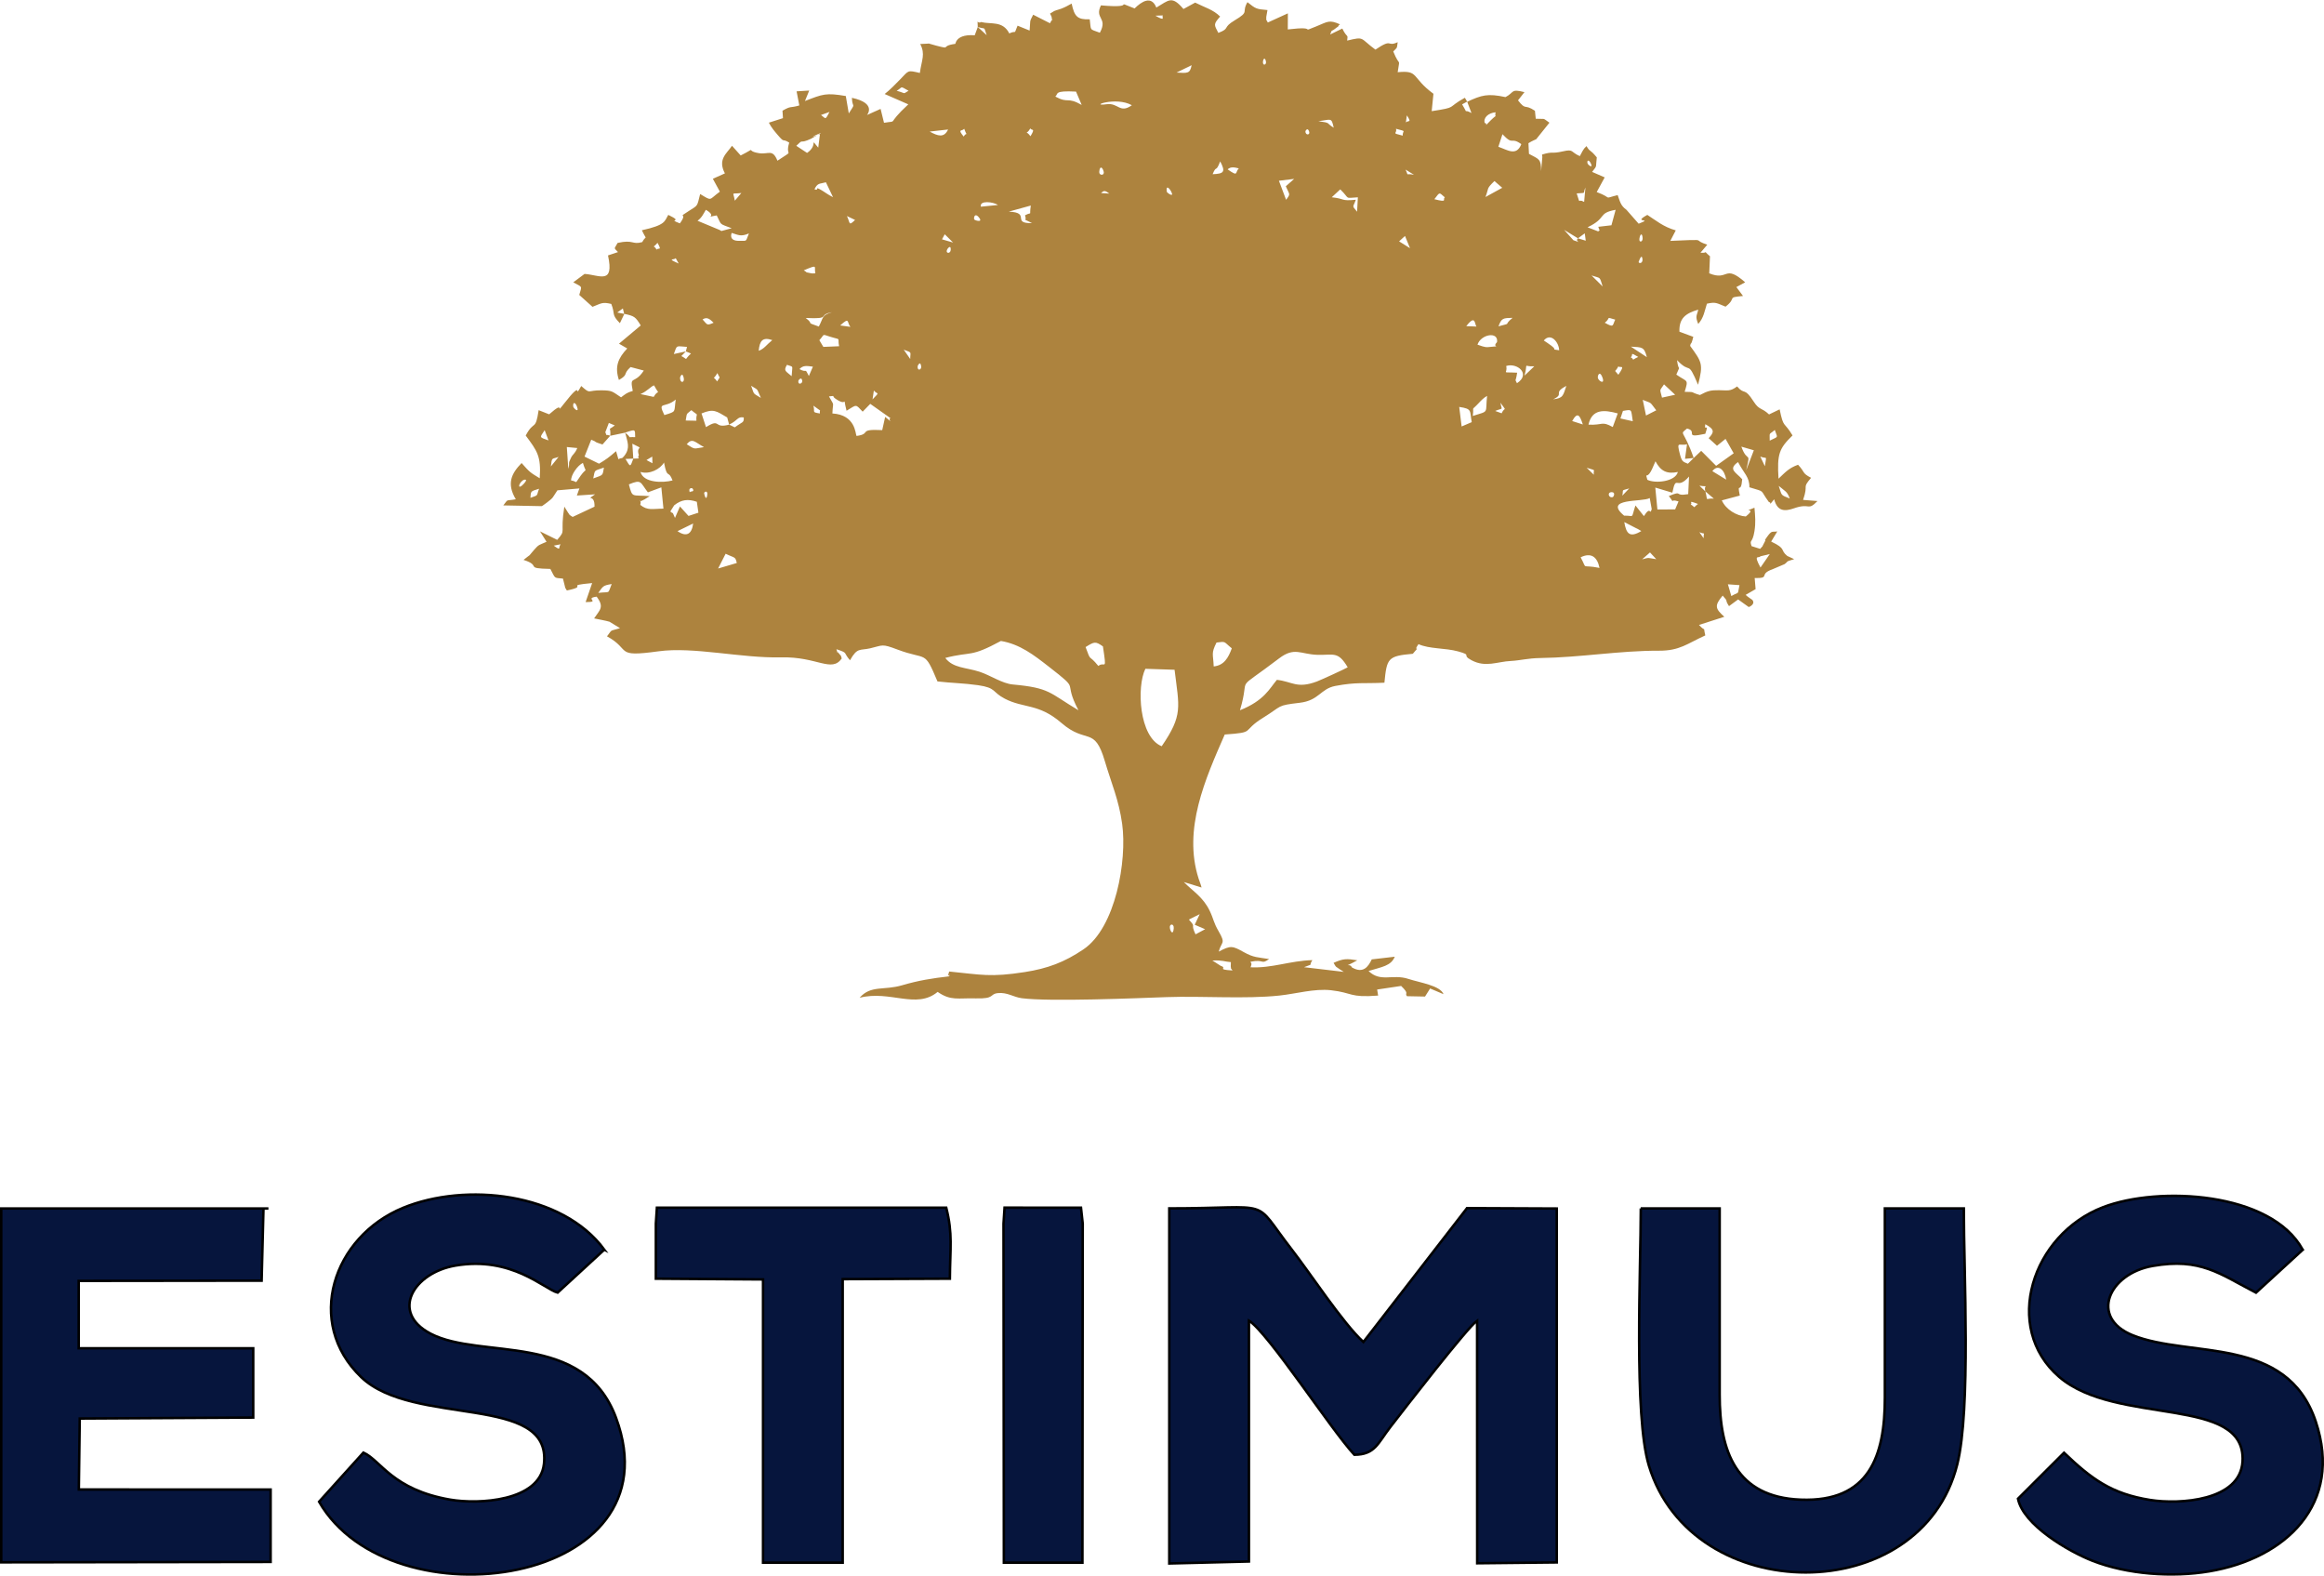
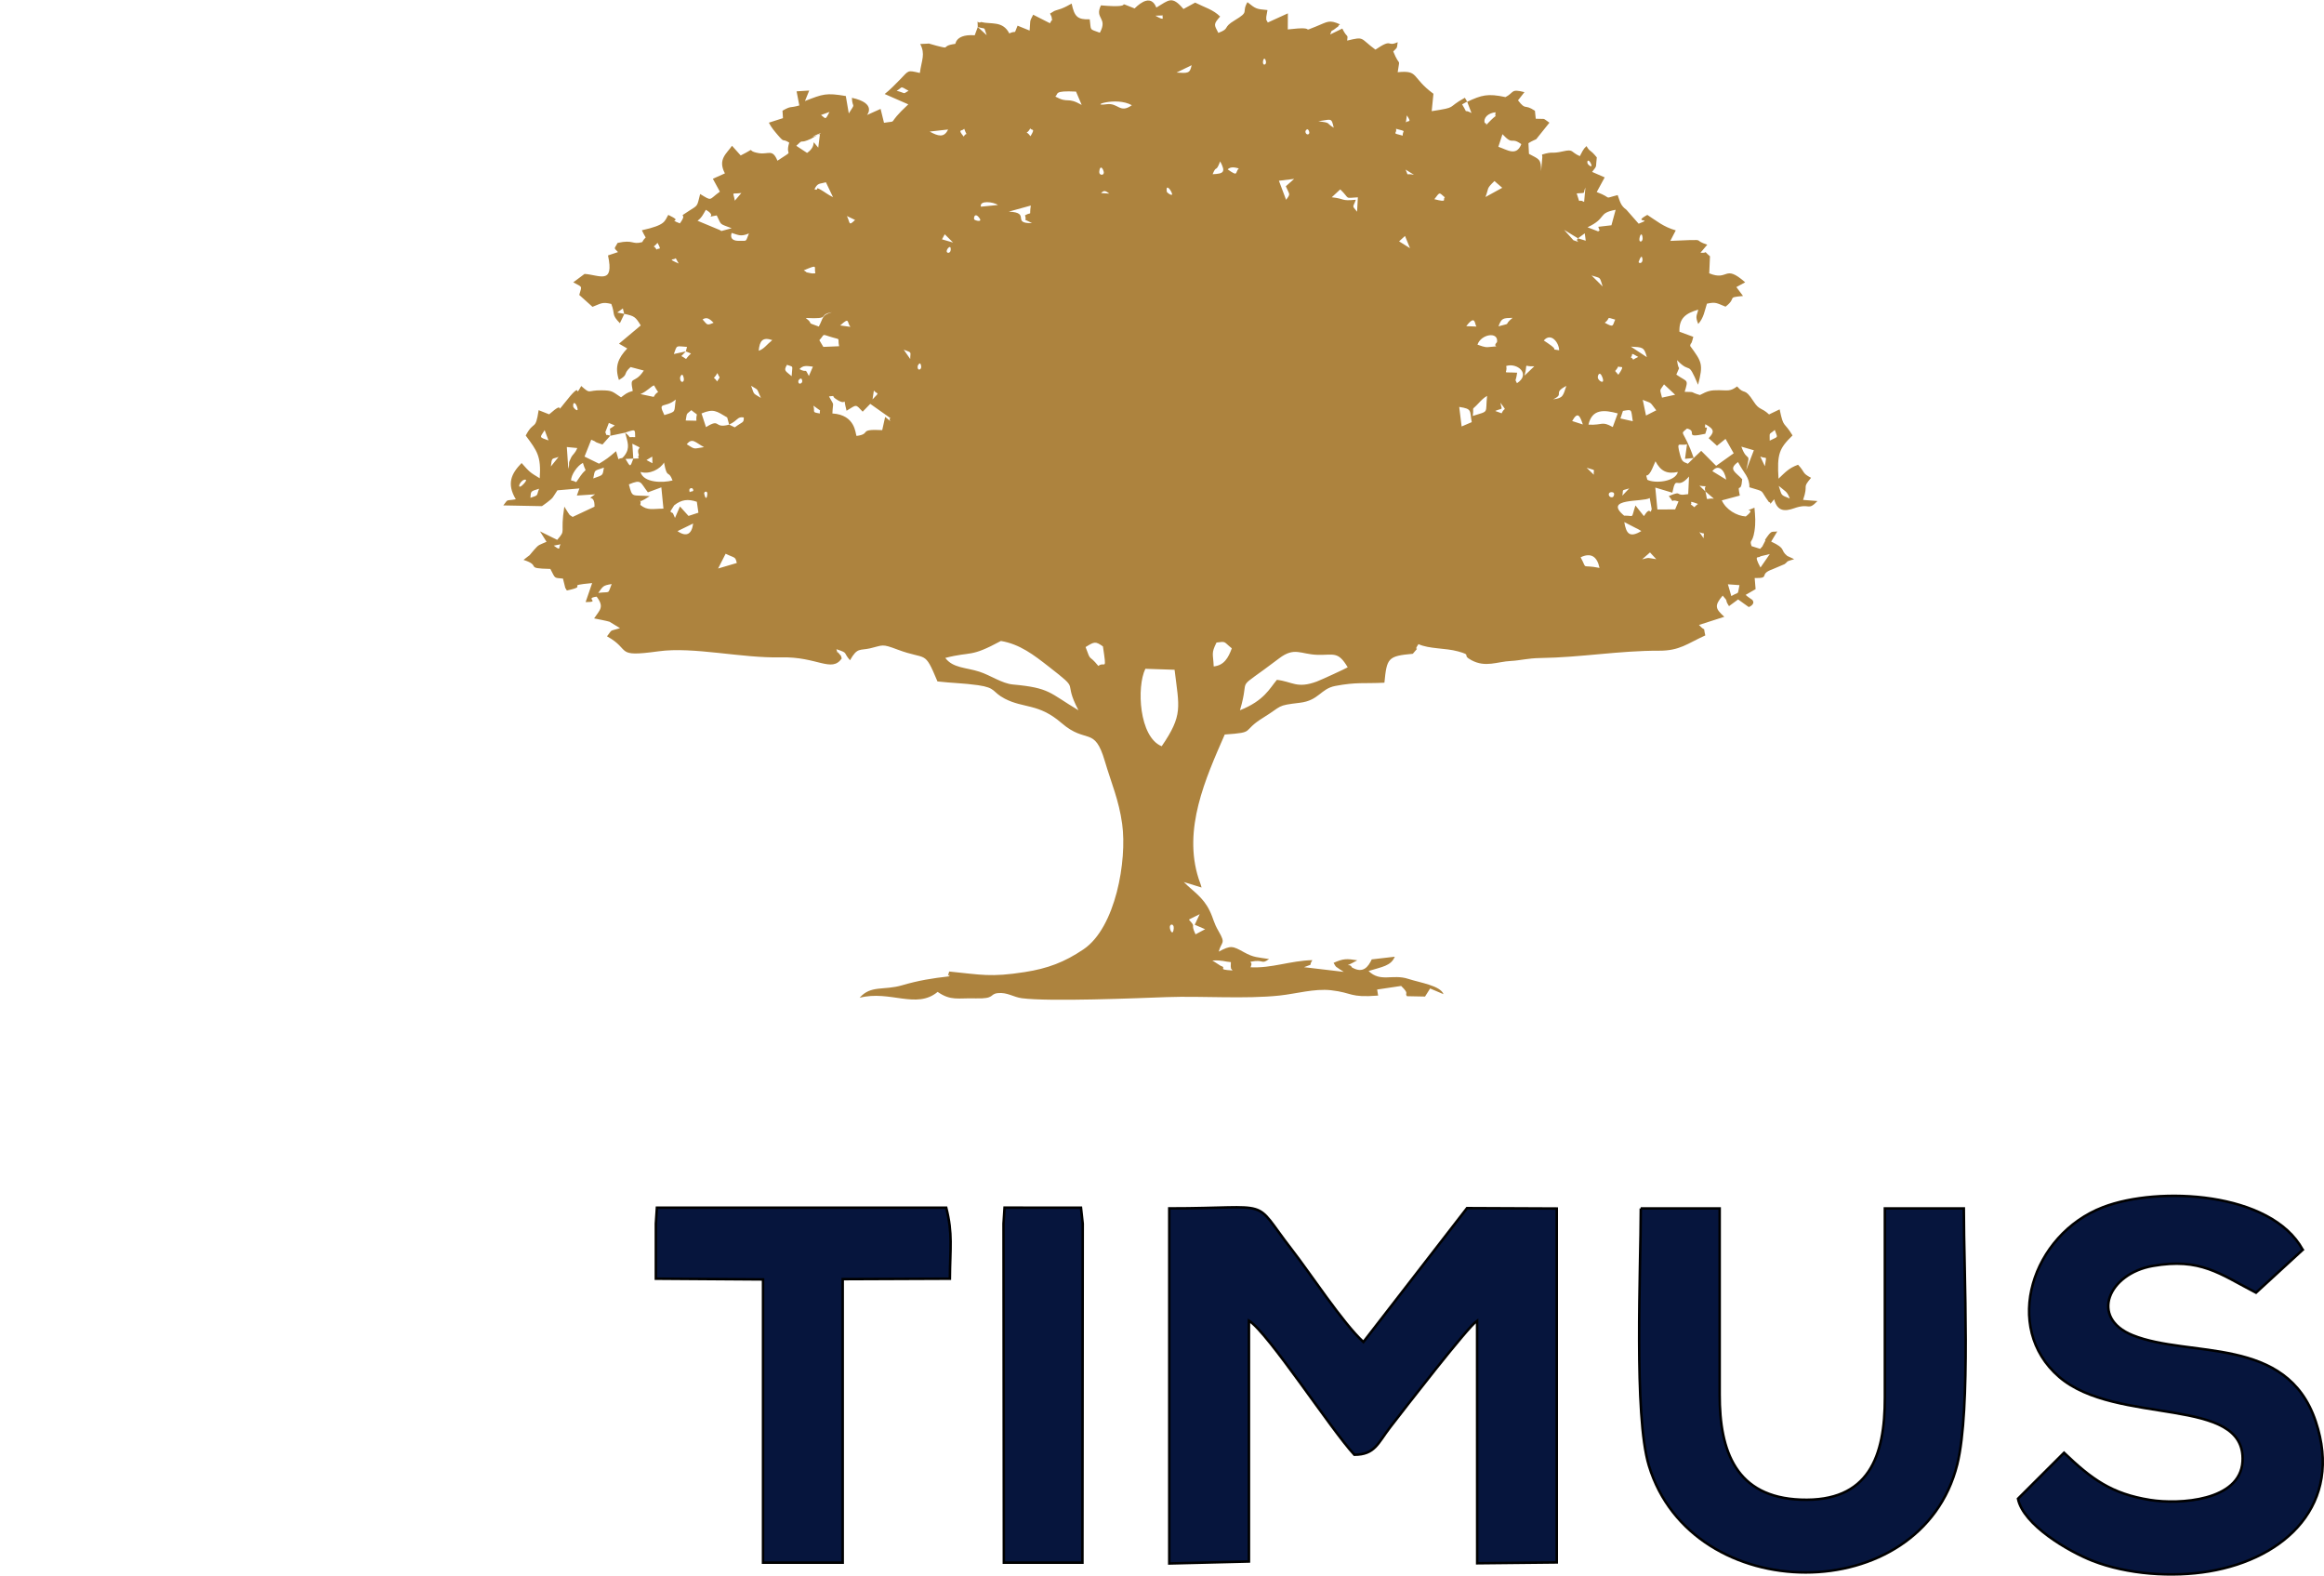
<svg xmlns="http://www.w3.org/2000/svg" id="Layer_1" data-name="Layer 1" viewBox="0 0 530.38 359.55">
  <defs>
    <style>
      .cls-1 {
        fill: #ad833e;
      }

      .cls-1, .cls-2 {
        fill-rule: evenodd;
      }

      .cls-2 {
        fill: #06153d;
        stroke: #000;
        stroke-miterlimit: 22.93;
        stroke-width: .57px;
      }
    </style>
  </defs>
  <path class="cls-1" d="M276.7,219.16c2.34-.11,2.69.26,4.21.37l-.03.98c.17.74-.21.12.4.92-3.84-.22-1.03-.53-2.69-1.05l-1.9-1.22h0ZM266.99,211.77c-.18-1.05.97-1.13.88.04-.12,1.61-.73.83-.88-.04h0ZM272.66,211l2.37,1.02-2.19,1.17c-1.32-2.8.33-1.33-1.52-3.37l2.47-1.23-1.13,2.41h0ZM261.41,152.6l6.65.22c1.04,8.61,1.97,10.28-2.94,17.45-5.16-2.08-5.76-13.55-3.72-17.68h0ZM291.41,155.12c-1.68,1.98-2.87,4.73-8.43,6.94,2.59-8.59-1.87-3.61,8.94-11.84,3.53-2.68,4.88-.93,8.71-.81,3.7.12,4.71-.94,6.94,2.85-.52.33-6.11,2.89-7.04,3.24-4.57,1.7-5.58.02-9.11-.38h0ZM215.73,150.12c6.17-1.58,5.53,0,12.7-3.87,4.34.73,7.52,3.21,10.87,5.82,7.72,6,2.99,2.68,6.82,9.99-6.72-4-6.45-5.1-14.97-5.88-2.45-.22-5.1-2.09-7.61-2.91-3.08-1-6.04-.8-7.81-3.15h0ZM276.99,152.06c2.36-.24,3.33-1.95,4.13-4.13-1.94-1.56-1.24-1.61-3.49-1.32-1.27,2.53-.76,2.53-.64,5.45h0ZM247.75,147.64c1.99-1.22,2.22-1.38,3.96-.15.91,6.05.42,3.27-1.05,4.46-2.33-2.88-1.58-.66-2.91-4.31h0ZM395.12,136.01l-.78-2.69,2.64.19c-.53,2.48.08,1.36-1.87,2.5h0ZM136.54,135.28c1.12-1.54,1.02-1.68,3.06-2.02-1.01,2.45-.15,1.66-3.06,2.02h0ZM135.14,133.05l1.13-1.25-1.13,1.25h0ZM163.88,129.73l1.72-3.38c2.09,1.02,2.22.58,2.55,2.11l-4.27,1.26h0ZM360.73,127.16c2.34-1.14,3.78-.18,4.31,2.42-4.45-.89-2.64.64-4.31-2.42h0ZM401.78,129.5c-1.75-3.23-.32-2-.05-2.56l2.17-.52-2.12,3.07h0ZM374.75,127.64l1.81-1.59,1.43,1.54c-1.84-.25-1.49-.47-3.24.04h0ZM126.38,124.5l1.57-.31c-.62.72.24,1.64-1.57.31h0ZM387.83,121.43c1.46.63.96-.29.97,1.38l-.97-1.38h0ZM370.7,119.13l2.64,1.36c.13.06.33.15.44.21l.8.47c-2.68,1.62-3.44.59-3.89-2.04h0ZM154.62,121.19l3.57-1.74c-.3,2.41-1.51,3.18-3.57,1.74h0ZM370.66,117.66c-4.92-4.1,4.21-3.04,5.84-4.02l.45,2.52c-.48,1.67-.15-.99-1.78,1.6l-1.93-2.43c-1.07,3.27-.18,2.25-2.58,2.33h0ZM385.84,115.09c.59-.27-.89-1.08,1.67-.1-1.34.98-.35.92-1.67.1h0ZM154.04,118.17c-.89-1.94-.06-.55-1.06-1.47l.88-1.4c1.68-1.33,3.15-1.49,5.17-.81l.36,2.49-2.26.74-1.95-2.16-1.13,2.6h0ZM389.21,112.14l1.92,1.63c-2.15-.16-1.28.94-1.92-1.63h0ZM160.71,112.6c-.08-.41.79-.78.71.17-.09,1.1-.44,1.19-.71-.17h0ZM368.06,113.43c.2-.06.68-1.08-.17-1.13-1.19-.07-.81,1.42.17,1.13h0ZM157.33,111.94c-.17-.61.94-.91.89.05l-.23.13c-.8.02-.48.51-.67-.18h0ZM143.51,110.53c2.97-1.25,2.56-.5,4.35,1.81l3.07-1.14.48,4.86c-2.41,0-3.61.52-5.29-.86.52-2.17-1.64.53,2.16-1.99-4.17-.36-3.9.54-4.76-2.69h0ZM405.94,110.86c1.51,1.31,1.89,1.19,2.52,2.89-2.22-.88-1.75-.64-2.52-2.89h0ZM370.24,113.1c.34-1.61-.4-1.04,1.58-1.66l-1.58,1.66h0ZM121.05,113.59c.13-1.51-.05-1.47,1.98-2.07-.68,1.69.02,1.39-1.98,2.07h0ZM389.21,112.14c-.56-1.77,1.19-.92-1.37-1.32l1.37,1.32h0ZM119.61,110.31c-1.41,1.6-1.48.25-.33-.68.24-.2,1.4-.53.33.68h0ZM385.28,112.75l.19-4.02c-2.92,3.38-2.9-.74-3.81,3.69l-3.89-1.17.48,5,4.05-.02.77-1.82c-2.39-.78-.51.98-2.21-1.23,3.48-1.41.95.14,4.41-.43h0ZM375.95,109.46c-.48-1.87-.23-.11.78-1.85.43-.74.64-1.45,1.08-2.36,1.15,2.17,2.53,2.99,5.11,2.44-.56,2.23-5.22,2.69-6.97,1.78h0ZM146.17,107.68c.67,2.51,5.07,2.54,7.32,1.94-.98-2.6-1.2-.07-1.95-4.09-.85,1.51-3.33,2.8-5.37,2.15h0ZM393.95,109.44l-3.16-1.94c1.33-1.7,2.8-.32,3.16,1.94h0ZM135.39,109.17c.43-2.15.12-1.64,2.44-2.48-.35,1.92-.08,1.61-2.44,2.48h0ZM130.34,109.63c-.06-1.24,1.46-3.43,2.69-4.01.77,2.64.99.82-.5,2.9-1.61,2.25-.51,1.31-2.19,1.11h0ZM362.11,106.73c2.34.76,1.47.16,1.63,1.59l-1.63-1.59h0ZM402.78,106.38l-1.05-2.21c1.62.69,1.41-.54,1.05,2.21h0ZM148.85,104.17l.05,1.53-1.36-.73,1.31-.79h0ZM144.54,104.64c-.73,1.96-.63,2.05-1.79.08l1.79-.08h0ZM125.72,106.44c.25-2.21.17-1.6,1.76-2.19l-1.76,2.19h0ZM400.26,102.74l-1.75,4.57c1.1-4.72.3-1.45-1.1-5.4l2.85.83h0ZM129.36,102l.34,4.98c.44-1.65-.21-.91.65-2.6.4-.79.82-.78,1.4-2.15l-2.39-.23h0ZM386.53,104.5l-1.98.19.46-3.34c-1.71.55-2.51-1.04-1.59,2.42.44,1.67.79,1.6,1.79,2.04l1.32-1.3h0ZM144.54,104.64c2.26-.1.66.18,1.26-.8-.8-2.39,1.66-1.04-1.49-2.6l.22,3.41h0ZM139.27,99.42l-1.77,2c-2.39-.75-.94-.47-2.57-1.09l-1.53,3.85,3.31,1.62c1.55-.93,2.19-1.37,3.89-2.85l.53,1.83c.91-.49.68.1,1.39-.82,1.37-1.8.67-3.13.15-5.24l-3.39.71h0ZM160.67,102.02c-2.47.36-1.91.64-3.95-.66,1.3-1.56,1.9-.43,3.95.66h0ZM403.88,100.54c.02-2.07-.28-1.19,1.16-2.44.63,1.94.98,1.38-1.16,2.44h0ZM125.18,100.49c-2.25-.78-1.98-.61-.88-2.34l.88,2.34h0ZM142.66,98.72c2.5-.86,2.24-.75,2.3,1.02-2.23-.08-.44.39-2.3-1.02h0ZM386.53,104.5l1.72-1.63,3.4,3.42,4.01-2.86-1.86-3.29-1.95,1.57-1.9-1.73c1.24-1.34,1.46-1.98-.77-3.19-.34,1.95.96-.66,0,2.19-5.15,1.12-1.57-.6-4.17-1.2-1.84,1.55-.8,0,1.53,6.74h0ZM139.27,99.42c-1.54-.54-.54.4-1.13-.79l.81-2.13,1.36.57c-1.81,1.39-.85-.05-1.03,2.36h0ZM358.8,96.07c1.29-2.34,1.8-1.12,2.43.78l-2.43-.78h0ZM370.37,93.76c2.22-.37,1.81-.46,2.26,2.35l-2.82-.63.57-1.71h0ZM166.4,96.88c2.04-.94,1.85-1.89,3.34-1.63.06,1.3-.29.93-2.05,2.26l-1.3-.63h0ZM157.78,93.59c1.97,1.62,1.01.26,1.15,2.41l-2.44-.05c.34-1.92.05-1.26,1.28-2.36h0ZM362.52,96.9c.81-3.63,3.57-3.42,6.68-2.57l-1.14,3.11c-2.58-1.43-2.14-.39-5.54-.54h0ZM166.4,96.88l-.44-1.63c-2.46-1.44-3.09-2.08-5.86-.91l1.02,3.12c3.46-2.16,1.64.43,5.28-.57h0ZM374.92,91.24c2.22.92,1.41.24,3.07,2.38l-2.34,1.19-.74-3.57h0ZM342.44,91.9c1.53,2.23.98.76.26,2.4l-1.47-.53c1.94-.82,1.52.01,1.2-1.86h0ZM187.12,94.34c-2-.31-1.04-.27-1.49-1.78,2.19,1.68,1.32.57,1.49,1.78h0ZM151.62,94.71c-1.62-3.31.06-1.41,2.6-3.55-.46,2.99.29,2.65-2.6,3.55h0ZM333.02,92.85c3.07.45,2.35.88,2.86,3.47l-2.31.99-.55-4.46h0ZM130.82,92.77c-.12-1.01.43-1.15.86.02.59,1.63-.81.35-.86-.02h0ZM336.12,94.91c3.85-1.24,2.82-.41,3.26-4.58-.79.44-1.39,1.08-1.91,1.64-1.89,2.04-1.02.36-1.35,2.94h0ZM199.43,89.11c.84,1.02,1.47.15-.3,2.02l.3-2.02h0ZM189.97,94.34c5.29.32,5.23,4.62,5.5,5.13,3.56-.47.15-1.62,5.87-1.33l.67-3.02c2.28,1.85.47.63,1.21.29l-4.61-3.26-1.73,1.78c-1.68-1.75-1.26-1.68-3.68-.21-1.03-4.06.56-.59-2.53-2.75-.98-.68.17-.7-1.48-.52,1.31,2.44.91.89.78,3.88h0ZM171.42,88.02c1.86,1.17,1.15.43,2.23,2.77-1.98-1.21-1.44-.66-2.23-2.77h0ZM146.17,89.92c1.63-.71,2.36-1.76,3.1-1.99,1.41,2.64,1.03.62-.09,2.63l-3.01-.64h0ZM379.76,87.7l2.54,2.37-3,.66c-.5-2.14-.63-1.38.46-3.03h0ZM354.46,91.11c2.76-1.29-.27-1.36,3.01-3.06-.74,2.14-.68,2.82-3.01,3.06h0ZM182.22,86.82s.71-1.07.87.09c.09.68-1.11,1.03-.87-.09h0ZM364.65,86.16c-.05-.66.52-1.6,1.08.03.59,1.72-1.03.66-1.08-.03h0ZM163.65,87.03c-.98-1.53-1.03,0,.08-1.91.57,1.44.76.55-.08,1.91h0ZM155.2,86.16c0-.11.53-1.49.85.12.22,1.1-.88,1.23-.85-.12h0ZM369.34,83.59c.38.48,1.76-.64,0,1.92-1.11-1.4-.79-.34,0-1.92h0ZM346.24,85.04c-3.95-.21-2.06.37-2.5-1.53,2.44-.82,5.74,1.79,2.46,3.93-.53-1.21-.32.04.04-2.4h0ZM184.6,85.79l.92-2.13c-1.5-.19-2.22-.34-3.07.56,1.9,1.04,1.09-.51,2.15,1.57h0ZM347.93,85.7l2.23-2.13c-2.72.19-1.36-1.15-2.23,2.13h0ZM209.43,83.51s.6-1.36.8.07c.12.85-.95,1.17-.8-.07h0ZM180.67,85.83c-1.37-1.19-1.91-1.18-1.07-2.59,1.61.61,1.21-.07,1.07,2.59h0ZM373.88,81.44c-2.05.95-.53.75-1.71.08.7-.52-.41-1.35,1.71-.08h0ZM156.52,80.18l1.18.48c-1.76,1.59-.48,1.47-2.2.58l1.02-1.05h0ZM206.25,79.79c2.01.76,1.48.4,1.48,2.12l-1.48-2.12h0ZM372.19,79.09l3.65,2.4c-.63-2.43-1.08-2.22-3.65-2.4h0ZM156.52,80.18l.27-1.03c-2.58-.16-2.23-.54-3.01,1.63l2.75-.6h0ZM354.1,78.92c-.55-.43-1.27-.88-1.78-1.23,1.62-1.9,3.47.44,3.51,2.23-2.31-.41-.12.24-1.73-1h0ZM337.19,78.64c.8-2.41,4.84-3.08,4.46-.58-1.4,1.42,1.62.73-2.05,1.14-.82.09-1.73-.36-2.42-.56h0ZM189.43,76.82c2.72.86,1.63,0,2.07,2.18l-3.6.15-.91-1.53c1.31-1.4.45-1.42,2.44-.8h0ZM173.15,80.04c.21-2.28.89-3.2,3.1-2.44-1.37,1.11-1.82,1.98-3.1,2.44h0ZM336.95,74.51l-2.32-.09c2.14-2.77,1.88-.48,2.32.09h0ZM191.75,74.26c2.24-2.05,1.48-.69,2.33.32l-2.33-.32h0ZM366.24,73.64c1.48-1.1.02-1.41,2.38-.71-.65,1.3-.2,1.94-2.38.71h0ZM162.86,73.64c-1.62.7-1.39.47-2.52-.75,1.05-.7,1.71-.01,2.52.75h0ZM341.98,74.46c.7-1.91,1.05-1.88,3.22-1.94-2.35,1.92.14,1.02-3.22,1.94h0ZM183.89,72.55c6.1.31,2.53-.71,6-1.31-2.39.66-1.94,1.24-3.02,3.27-3.37-1.21-.82-.28-2.98-1.95h0ZM142.45,71.61l-1.58-.3,1.28-.93.3,1.24h0ZM363.22,62.85c2.23.74,1.76.14,2.54,2.52l-2.54-2.52h0ZM343.04,60.48l-.41,2.26.41-2.26h0ZM183.42,61.69c3.47-1.47,2.29-.85,2.66.66-.22.01-.57.11-1.15-.03-1.68-.39-.16.13-1.51-.64h0ZM374.85,59.36c-.07.9-1,.72-.87.35.8-2.22.88-.48.87-.35h0ZM154.89,60.13c-2.86-1.26-1.07-.73-.68-1.22l.68,1.22h0ZM216.97,57.02c-.06.93-1.16.83-.87.05.18-.49.95-1.3.87-.05h0ZM150.06,55.41c1.08,1.96.23,1-.21,1.55-.75-1.36-1.09-.04.21-1.55h0ZM320.65,53.84l1.14,2.79-2.49-1.56,1.35-1.23h0ZM215.61,53.46l1.9,1.88-2.53-.73.63-1.16h0ZM374.88,54.34c.06.9-.9,1.12-.73.08.18-1.14.65-1.31.73-.08h0ZM360.12,54.38l1.55-1.14.23,1.68-1.78-.54h0ZM166.98,53.14c1.56.48,2.08.92,3.94.12-.83,2-.3,1.65-2.2,1.69-2.58.06-1.73-1.8-1.73-1.81h0ZM360.12,54.38l-3.16-1.93,2.12,2.36c2.73.85.11.38,1.04-.43h0ZM335.95,49.18l-1.66,1.58,1.66-1.58h0ZM222.32,50.04c-.14-.67.32-1.53,1.2-.29.81,1.13-1.16.51-1.2.29h0ZM195.14,50.18c-1.55,1.54-1.09.62-1.86-.88l1.86.88h0ZM362.31,51.86c4.53-2.15,2.21-3.22,6.41-3.99l-.96,3.53-3,.35c.41,1.37.42.58-.02,1.05l-2.43-.94h0ZM159.19,50.37c1.01-.74,1.33-1.57,1.9-2.5,2.96,1.7-.84,1.85,2.48,1.28,1.18,2.31.4,1.78,3.41,2.93l-2.34.63c-.08-.05-.3-.18-.41-.24l-5.04-2.1h0ZM235.25,46.9c-.42,2.72.44,1.26-1.32,2.23.58,1.66-.96.43,1.61,1.78-4.83.11-.16-2.42-5.32-2.62l5.03-1.39h0ZM223.86,47.16c-.39-1.51,2.84-1.11,3.9-.39l-3.9.39h0ZM329.75,45.04c-.64.41.85,1.25-2.4.41,1.36-1.79,1.03-1.54,2.4-.41h0ZM309.42,45.58c-3.54.34-2.32-.23-5.49-.57l1.94-1.8c2.35,2.26.79,2.01,4.02,1.81l-.18,3.29c-1.23-1.55-.95-.82-.29-2.73h0ZM167.7,45.79c-.36-2.21-.95-1.43,1.49-1.75l-1.49,1.75h0ZM361.82,42.81l-.29,3.26c-1.65-.94-.7,1.03-1.7-1.94,2.36-.2,1.33.18,1.98-1.32h0ZM253.17,44.17l-1.88-.12c.73-.76,1.08-.44,1.88.12h0ZM266.29,43.76c-.25-1.62.57-.88,1.02,0,.75,1.46-.99.22-1.02,0h0ZM339.01,44.96c.83-2.13.11-1.79,2.05-3.65l1.78,1.54-3.84,2.11h0ZM190.13,45c-1.21-.59-1.93-1.2-2.71-1.64-1.73-1-.24.25-1.55-.17.75-1.53,1.17-1.18,2.62-1.6l1.63,3.42h0ZM295.35,40.82l-1.9,1.68c.83,2.01,1.17,1.61.06,3.09l-1.64-4.35,3.48-.42h0ZM322.69,39.88c-2.06-.42-1.12.52-1.91-1.18l1.91,1.18h0ZM250.87,39.22c.1-1.44.73-1.16,1.01-.06.24.96-1.07.93-1.01.06h0ZM282.73,38.43c-.94.83.04,2.06-2.56.21.73-.66,1.56-.47,2.56-.21h0ZM276.74,39.75c.94-2.28.66-.15,1.73-2.93,1.29,2.44.84,2.82-1.73,2.93h0ZM362.29,37.23c-.15-.72.33-.86.77.07.6,1.24-.68.36-.77-.07h0ZM342.89,30.62c2.58,2.75,1.79.46,4.3,2.27-1.12,2.89-3.24,1.26-5.24.6l.94-2.87h0ZM181.73,33.27c1.64-1.61.76-.58,2.48-1.24,1.41-.55.63-.27,1.36-.65,5.23-2.69-3.35,1.12,1.55-.73l-.38,3.04c-2.14-2.46.15-.66-2.55,1.2l-2.46-1.62h0ZM220.05,29.38c.8,2.21.67.44-.12,1.78-1.5-1.85-.4-1.11.12-1.78h0ZM320.12,30.95c-2.77-.68-1.19-.38-1.53-1.57,2.63.73,1.48.22,1.53,1.57h0ZM297.92,29.96c0-.07.51-1.05.86.1.24.8-.88.86-.86-.1h0ZM235.18,31.08c-1.3-1.68-1.08.02-.04-1.78.33.6,1.23-.21.04,1.78h0ZM216.37,29.55c-.91,1.95-2.3,1.52-4.2.47l4.2-.47h0ZM304.38,29.14c-1.83-1.09-.48-1.09-3.51-1.49,2.95-.34,2.97-.96,3.51,1.49h0ZM320.85,27.94l.22-1.62c1.23,1.84.29,1.05-.22,1.62h0ZM338.84,28.06c-.36-1.21.83-2.29,2.48-2.44-.33,1.7.74.04-1.05,1.78-2.06,2.01-.44.8-1.43.66h0ZM189.31,25.54c-1.02,1.91-.77,1.59-1.94.7l1.94-.7h0ZM344.73,23.96l-1.55-.22,1.55.22h0ZM334.83,23.19l.99,2.6c-2.11-1.16-.52.7-2.14-1.98l1.14-.62h0ZM258.31,24.01c-2.76,1.97-3.09-.58-5.72-.23-4.32.58,2.06-1.84,5.72.23h0ZM240.85,22.03c.75-.63-.43-1.39,4.72-1.13l1.29,3.04c-3.43-1.94-2.94-.23-6.01-1.9h0ZM235.42,21.78l1.35.52-1.35-.52h0ZM204.64,20.71c1.51-.84.57-1.2,2.71,0-1.47.79-.31.66-2.71,0h0ZM271.95,14.88c-.38,1.91-.86,1.84-3.44,1.68l3.44-1.68h0ZM288.23,14.09c.08-.84.52-1.02.69,0,.12.74-.78.99-.69,0h0ZM223.15,6.16c2.03.63,1.23-.28,2.03,1.87l-2.03-1.87h0ZM265.4,3.52c-.39.26.84,1.53-1.72.06l1.72-.06h0ZM223.15,6.16l-.7,1.89c-5.11-.37-4.26,2.87-4.45,1.74,0-.06.01.15-.01.22-3.64.51-.63,1.34-4.3.41-2.85-.72-.44-.45-3.68-.38,1.22,2.34.33,3.61-.08,6.61-2.92-.68-2.47-.6-4.48,1.45-1.21,1.23-2.34,2.41-3.55,3.35l5.39,2.36c-5.35,4.95-1.98,3.6-5.54,4.21l-.78-3.17-3.1,1.39s2.3-2.69-3.45-3.92c.09,2.57,1,.9-.71,3.56l-.68-3.97c-4.54-.77-5.23-.45-9.32,1.14l.97-2.39-2.88.18.62,3.22c-2.26.66-1.74,0-3.84,1.2l.11,1.7-3.22,1.03c.59,1.15,1.3,1.95,2.01,2.79,1.74,2.03.88.66,2.64,1.76-1.07,3.54,1.56,1.28-2.69,4.13-1.15-2.82-2.04-1.35-4.28-1.73-3.32-.57-.04-1.5-4.11.53l-1.98-2.21c-1.17,1.75-3.34,3.07-1.62,6.3l-2.75,1.23,1.6,2.94c-2.62,1.89-1.67,2.24-4.5.54-.74,2.88-.41,2.49-2.49,3.81-3.13,1.99-.08.08-2.14,2.89-3.17-1.23,1.17-.1-2.64-1.94-.9,1.45-.51,2.29-6.03,3.51,1.24,2.63,1.01.91.08,2.7-2.37.66-1.94-.64-5.62.19-.74,1.45-.98.97.09,2.09l-2.28.76c1.47,6.8-1.97,4.44-5.35,4.22l-2.58,1.92c2.14,1.2,2,.65,1.37,2.88l3.02,2.71c2.1-.83,2.26-1.14,4.29-.66.96,2.43-.06,2.33,1.96,4.39l1.02-2.12c2.28.48,2.55.67,3.74,2.64l-4.96,4.16,1.88,1.09c-2.12,2.24-2.89,4.17-1.9,7.19,2.31-1.33.79-1.26,2.66-2.95l3.02.8c-2.2,3.36-3.28.87-2.52,4.65-1.36.38-1.64.69-2.67,1.46-2.07-1.35-1.92-1.57-4.47-1.6-3.41-.04-2.35,1-4.62-.98-1.99,3.51.9-2.17-3.94,4.04-2.26,2.89.65-1.13-3.38,2.42l-2.4-.95c-.73,4.9-1.04,2.17-2.95,5.79,2.63,3.54,3.54,4.7,3.2,9.75-2.27-1.37-2.28-1.39-4.14-3.48-2.34,2.41-3.46,4.69-1.32,8.27-2.46.44-1.6-.18-2.85,1.4l8.81.17c.13-.08.29-.2.41-.29.12-.08.28-.2.4-.29.12-.08.27-.19.38-.28,1.52-1.16,1.18-1.02,2.34-2.75l5.02-.43-.58,1.62,4.16-.28c-2.42,1.75-.02-.42-.13,2.82l-4.99,2.34c-1.28-.87-.29-.07-1.04-.97l-.86-1.38c-1.02,6.45.52,5.14-1.63,7.58l-3.92-1.94,1.49,2.38c-1.75.79-1.71.54-2.9,1.91-1.62,1.89-.3.56-2.35,2.22,4.3,1.38-.02,1.94,6.12,2.06,1.2,2.24.71,2.01,2.88,2.21l.55,2.21c.03-.1.22.33.33.5,5.42-1.11-.99-1.06,5.78-1.69l-1.49,4.34c3.6,0-.45-.86,2.52-1.24,1.81,2.42.72,2.99-.58,4.96.82.17,2.77.53,3.51.76l2.4,1.47c-2.48.77-1.64.13-2.97,1.86,5.68,3.12,1.54,4.82,11.74,3.42,8.01-1.11,18.92,1.6,28.02,1.38,8.21-.2,11.48,3.57,13.81.26-.25-1.05-.22-.51-.68-1.21-.64-.96.21,1.45-.53-.91,2.8.93,1.43.63,3.1,2.52,1.68-2.99,2.24-2.18,4.58-2.72,3.02-.7,2.57-1.11,6.26.28,6.79,2.56,6.04-.09,9.12,7.27,3.12.37,5.99.39,9.27.86,4.21.61,3.13,1.53,6.08,3.07,4.35,2.27,7.69,1.01,12.96,5.56,5.72,4.94,7.49.59,9.87,8.65,1.53,5.18,3.21,8.87,3.97,14.37,1.15,8.34-1.49,23.67-8.83,28.62-4.36,2.94-8.16,4.37-13.42,5.19-7.85,1.22-9.89.59-17.22-.13-.72,2.18.27-.07,0,1.1-3.9.44-7,.94-10.76,2.04-4.19,1.23-7.13-.08-9.69,2.85,6.95-1.79,12.94,2.7,17.81-1.34,3.02,2.1,4.68,1.36,8.62,1.48,4.58.14,3.14-.99,5.11-1.2,2.15-.23,3.57.91,5.46,1.16,6.3.83,26.36-.01,33.04-.25,8.16-.29,17.9.48,25.81-.36,3.68-.39,7.98-1.63,11.72-1.21,5.04.57,4.16,1.74,10.77,1.22l-.23-1.38,5.48-.82c2.01,1.95.72,1.52,1.32,2.34l4.13.08,1.16-1.84,3.06,1.3c-.74-1.97-5.33-2.61-8.03-3.49-3.63-1.19-6.31.87-9.08-1.8,3.08-.96,5.11-1.14,5.99-3.26l-5.26.61c-.79,1.66-1.95,3.34-4.54,1.82-.49-1.23-2.48.46,1.24-1.61-2.43-.4-3.19-.41-5.41.58.7,1.25.44.72,1.42,1.48.16.12.79.49.91.58l-9.07-1.07c2.44-.97.87-.05,1.9-1.61-5.08.13-9.26,1.89-14.13,1.63,0-.02.05-.05.05-.05l.16-.53s.01-.23.01-.26l-.22-.42c3.25-.65,2.33.75,4.25-.62-2.62-.42-3.49-.31-5.74-1.56-2.61-1.45-3-1.6-5.75-.13.61-2.38,1.7-1.69-.04-4.67-1.15-1.96-1.12-2.77-2.01-4.62-1.53-3.18-3.78-4.43-5.92-6.59l4.05,1.25c-.16-.7-.47-1.38-.67-2.02-3.63-11.29,1.55-22.81,5.96-32.89,7.28-.51,3.61-.65,8.78-3.84,4.48-2.76,2.92-2.76,8.33-3.4,4.42-.52,4.72-3.19,8.12-3.84,4.91-.93,6.55-.5,11.21-.74.55-5.64.79-6.08,6.48-6.6,2.08-2.32-.15-.09,1.29-2.2,2.49,1.13,6.1.85,9.02,1.65,3.48.96.62.71,3.08,2.02,3.25,1.73,5.84.32,8.99.17,2.09-.1,3.86-.63,6.71-.67,9.29-.13,18.03-1.7,27.09-1.67,4.76.02,6.44-1.62,10.57-3.49-.58-2.49.3-.51-1.44-2.39l5.78-1.86c-1.99-1.82-2.38-2.46-.37-4.84,1.51,1.7.29.62,1.44,2.41l2.08-1.53,2.43,1.74s1.64-.61.81-1.64c-.04-.05-1.18-.77-1.52-1.14l2.27-1.31-.21-2.53c3.75.06.77-.83,4.03-1.99l2.78-1.18c1-.71-.01-.48,2.2-1.14-.2-.12-1.54-.7-1.57-.73-1.76-1.43-.09-1.59-3.68-3.28l1.4-2.32c-1.25.22-1.19-.37-2.4,1.34-1.05,1.49.22-.2-.59,1.27-.78,1.42.05.25-.92,1.37l-1.96-.62c-.54-1.64.19-.47.66-3.41.31-1.92.17-3.46,0-5.36-3.32,1.26.9-.27-1.98,2-2.08-.12-4.54-1.58-5.47-3.67l4.11-1.1c-.68-3.39.28-.1.54-3.72-1.39-1.59-3.34-2.23-.95-3.92,1.38,2.63,2.65,3.43,2.59,5.75,3.84,1.2,2.19.31,4.46,3.38.87.11-.43,1.27,1.2-.64.73,2.84,2.49,2.77,4.52,2.06,3.74-1.32,3.08.72,5.36-1.66l-3.28-.26c1.32-3.84-.37-2.42,1.82-5.04-2.16-1.13-1.27-1.18-2.97-2.98-2.13.76-2.95,1.76-4.46,3.18-.35-5.66.14-6.88,3.2-9.87-2.01-3.35-2.02-1.48-2.94-5.95l-2.42,1.16c-1.77-1.66-2.19-.9-3.49-2.91-2.24-3.5-2-1.37-3.8-3.48-1.59,1.18-2.08.88-4.14.86-1.91-.02-2.55.15-4.35,1.1-2.53-.73-.74-.67-3.48-.73.91-3,.63-2.15-1.9-3.93,1.05-2.64.53-.26.16-3.3,3.28,3.44,2.28-.33,4.8,5.62,1.23-4.75.88-5.18-1.81-8.87.18-1.07.16.26.72-2.07l-3.16-1.16c-.13-3.12,1.48-4.22,4.29-5.04-.29,1.4-.76,1.42,0,3.27,1.29-1.48,1.42-2.9,1.98-4.63,2.03-.43,2.13-.18,4.25.68,2.76-2.13.05-2.06,3.99-2.44l-1.52-2.03,2.01-1.09c-4.87-4.28-3.71-.19-8.2-2.05l.17-3.89c-1.95-1.63,0-.64-2.17-.81l1.55-1.83c-3.14-1.03-.72-1.13-4.11-1.05l-4.32.18,1.24-2.4c-2.83-.79-4.49-2.25-6.49-3.53-3.67,2.01,1.68.61-1.98,2.01l-2.8-3.19c-1.32-.94-1.44-1.85-1.99-3.34-3.58.9-.88.75-4.78-.69l1.82-3.35-2.87-1.25c1.24-1.61.75-.76,1.07-3.31-1.66-2.03-1.5-1.12-2.35-2.58-.73.76-.33.28-.91,1.14-.05.07-.46.91-.61,1.15-2.16-.93-1.33-1.67-3.86-1.09-2.81.64-2.07-.08-4.77.73.01.18.05.43.07.55l-.28,3.24c-.01-2.82-.4-2.67-2.77-3.95l-.12-2.43c.85-.56,1.66-.83,1.77-.91l3.02-3.77c-1.75-1.2-.64-.77-3.12-.9l-.19-1.82c-2.51-1.69-1.95.07-3.86-2.38l1.47-1.87c-3.2-.83-2.26.06-4.33,1.13-4.08-.88-5.44-.46-8.73,1.06l-.54-.91c-4.36,2.4-1.48,2.11-7.57,3.06l.4-3.97c-5.15-3.78-3.21-5.41-8.16-4.92.5-3.66.57-.85-1.01-4.73.95-1.04.79-.48,1.01-2.12-2.57,1.19-1.03-1.05-5.08,1.7-3.61-2.64-2.39-3.04-6.45-2.06.22-1.65.04-.39-1.11-2.75l-2.77,1.35c.57-1.41-.05-.31,1.53-1.62.07-.06.31-.12.36-.33.06-.22.25-.23.36-.36-2.5-1.12-2.79-.6-5.46.48-4.07,1.64.88-.2-6.46.68l.02-3.67-4.58,2.09c-.6-1.25-.28-.01-.35-1.29,0-.08.24-1.37.27-1.55-2.56-.24-2.59-.22-4.57-1.8-1.44,2.49.64,2.02-2.9,4.14-2.92,1.74-.93,1.8-3.74,2.87-.98-1.88-1.17-1.94.41-3.73-1.6-1.6-3.56-2.09-5.7-3.18l-2.67,1.46c-2.66-3.13-3.31-2.03-6.19-.33-1.13-2.85-3.39-1.36-4.96.2-5.42-2.1,1.21.08-7.68-.7-1.54,3.1,1.65,2.75-.25,6.24-2.52-.92-1.95-.41-2.31-3.06-2.85.11-3.5-.67-4.13-3.59-.97.52-1.43.81-2.41,1.18-.72.27-.85.23-1.56.52l-.96.58c.06.21.34.61.36.81.19,1.67.48-.37-.37,1.4l-3.84-1.95c-.93,1.81-.58,1.07-.81,3.62l-2.75-1.12c-.97,2.34-.1.91-1.89,1.77-1.5-2.96-4.2-2.02-6.45-2.6-.94.55-.81-1.15-.74,1.2Z" />
  <path class="cls-2" d="M285.05,301.35c4.37,2.74,18.71,24.85,24.04,30.58,4.72-.02,5.34-2.62,8.18-6.29,3.45-4.46,17.75-22.95,19.83-24.29l.02,55.34,18.16-.19v-80.75s-20.48-.09-20.48-.09l-23.65,30.55c-4.78-4.42-12.02-15.53-16.42-21.19-9.28-11.96-3.48-9.3-27.88-9.3v81.02s18.18-.45,18.18-.45v-54.95Z" />
-   <polygon class="cls-2" points=".28 356.48 61.76 356.39 61.76 339.87 17.99 339.86 18.2 323.67 57.79 323.45 57.79 307.64 17.96 307.63 17.96 292.26 59.71 292.21 60.13 275.74 61.26 275.74 .28 275.74 .28 356.48" />
-   <path class="cls-2" d="M137.93,285.15c-9.64-13.1-31.73-15.38-45.91-9.57-16.07,6.59-22.53,26.23-9.6,38.63,11.95,11.46,43.57,3.69,41.72,19.83-.98,8.57-14.98,9.24-21.38,8.14-13.22-2.27-15.84-8.94-19.82-10.74l-10.12,11.21c16.37,28.46,82.01,19.21,67.76-19.17-7.38-19.88-30.83-13.19-42.3-19.17-9.33-4.87-3.91-13.9,5.66-15.54,12.83-2.2,20.26,5.34,23.32,6.17l10.65-9.8Z" />
  <path class="cls-2" d="M525.52,285.15c-7.2-13.24-32.91-14.57-45.57-9.7-16.21,6.23-23.09,27.42-10.03,38.7,13.09,11.3,42.7,4.12,41.87,19.28-.5,9.07-14.43,9.88-21.08,8.82-8.84-1.41-13.37-4.76-19.66-10.77l-10.51,10.49c1.21,5.97,11.49,11.99,16.99,14.15,7.98,3.13,18.24,3.83,26.65,2.42,17.45-2.93,30.63-15.35,24.31-34.21-6.61-19.74-28.78-14.43-41.78-19.67-9.91-4-5.48-14.05,4.59-15.81,10.89-1.9,15.24,1.79,23.56,6.1l10.67-9.79Z" />
  <path class="cls-2" d="M374.46,275.73c0,13.74-1.62,47.23,1.84,58.66,9.81,32.44,62.19,32.72,70.39-.29,3.13-12.61,1.49-43.82,1.49-58.37h-18.02c0,14.38-.02,28.76,0,43.14.03,13.46-3.65,23.9-19.2,23.31-14.75-.56-18.52-10.98-18.5-23.97.02-14.16,0-28.32,0-42.48h-18.02Z" />
  <path class="cls-2" d="M149.68,291.76l24.46.17v64.62h18.18v-64.69s24.46-.1,24.46-.1c.05-7.04.68-10.2-.83-16.2h-66.03s-.24,3.64-.24,3.64v12.56Z" />
  <polygon class="cls-2" points="229.1 356.55 247.03 356.55 247.1 279.2 246.7 275.56 229.26 275.55 229.02 279.2 229.1 356.55" />
</svg>